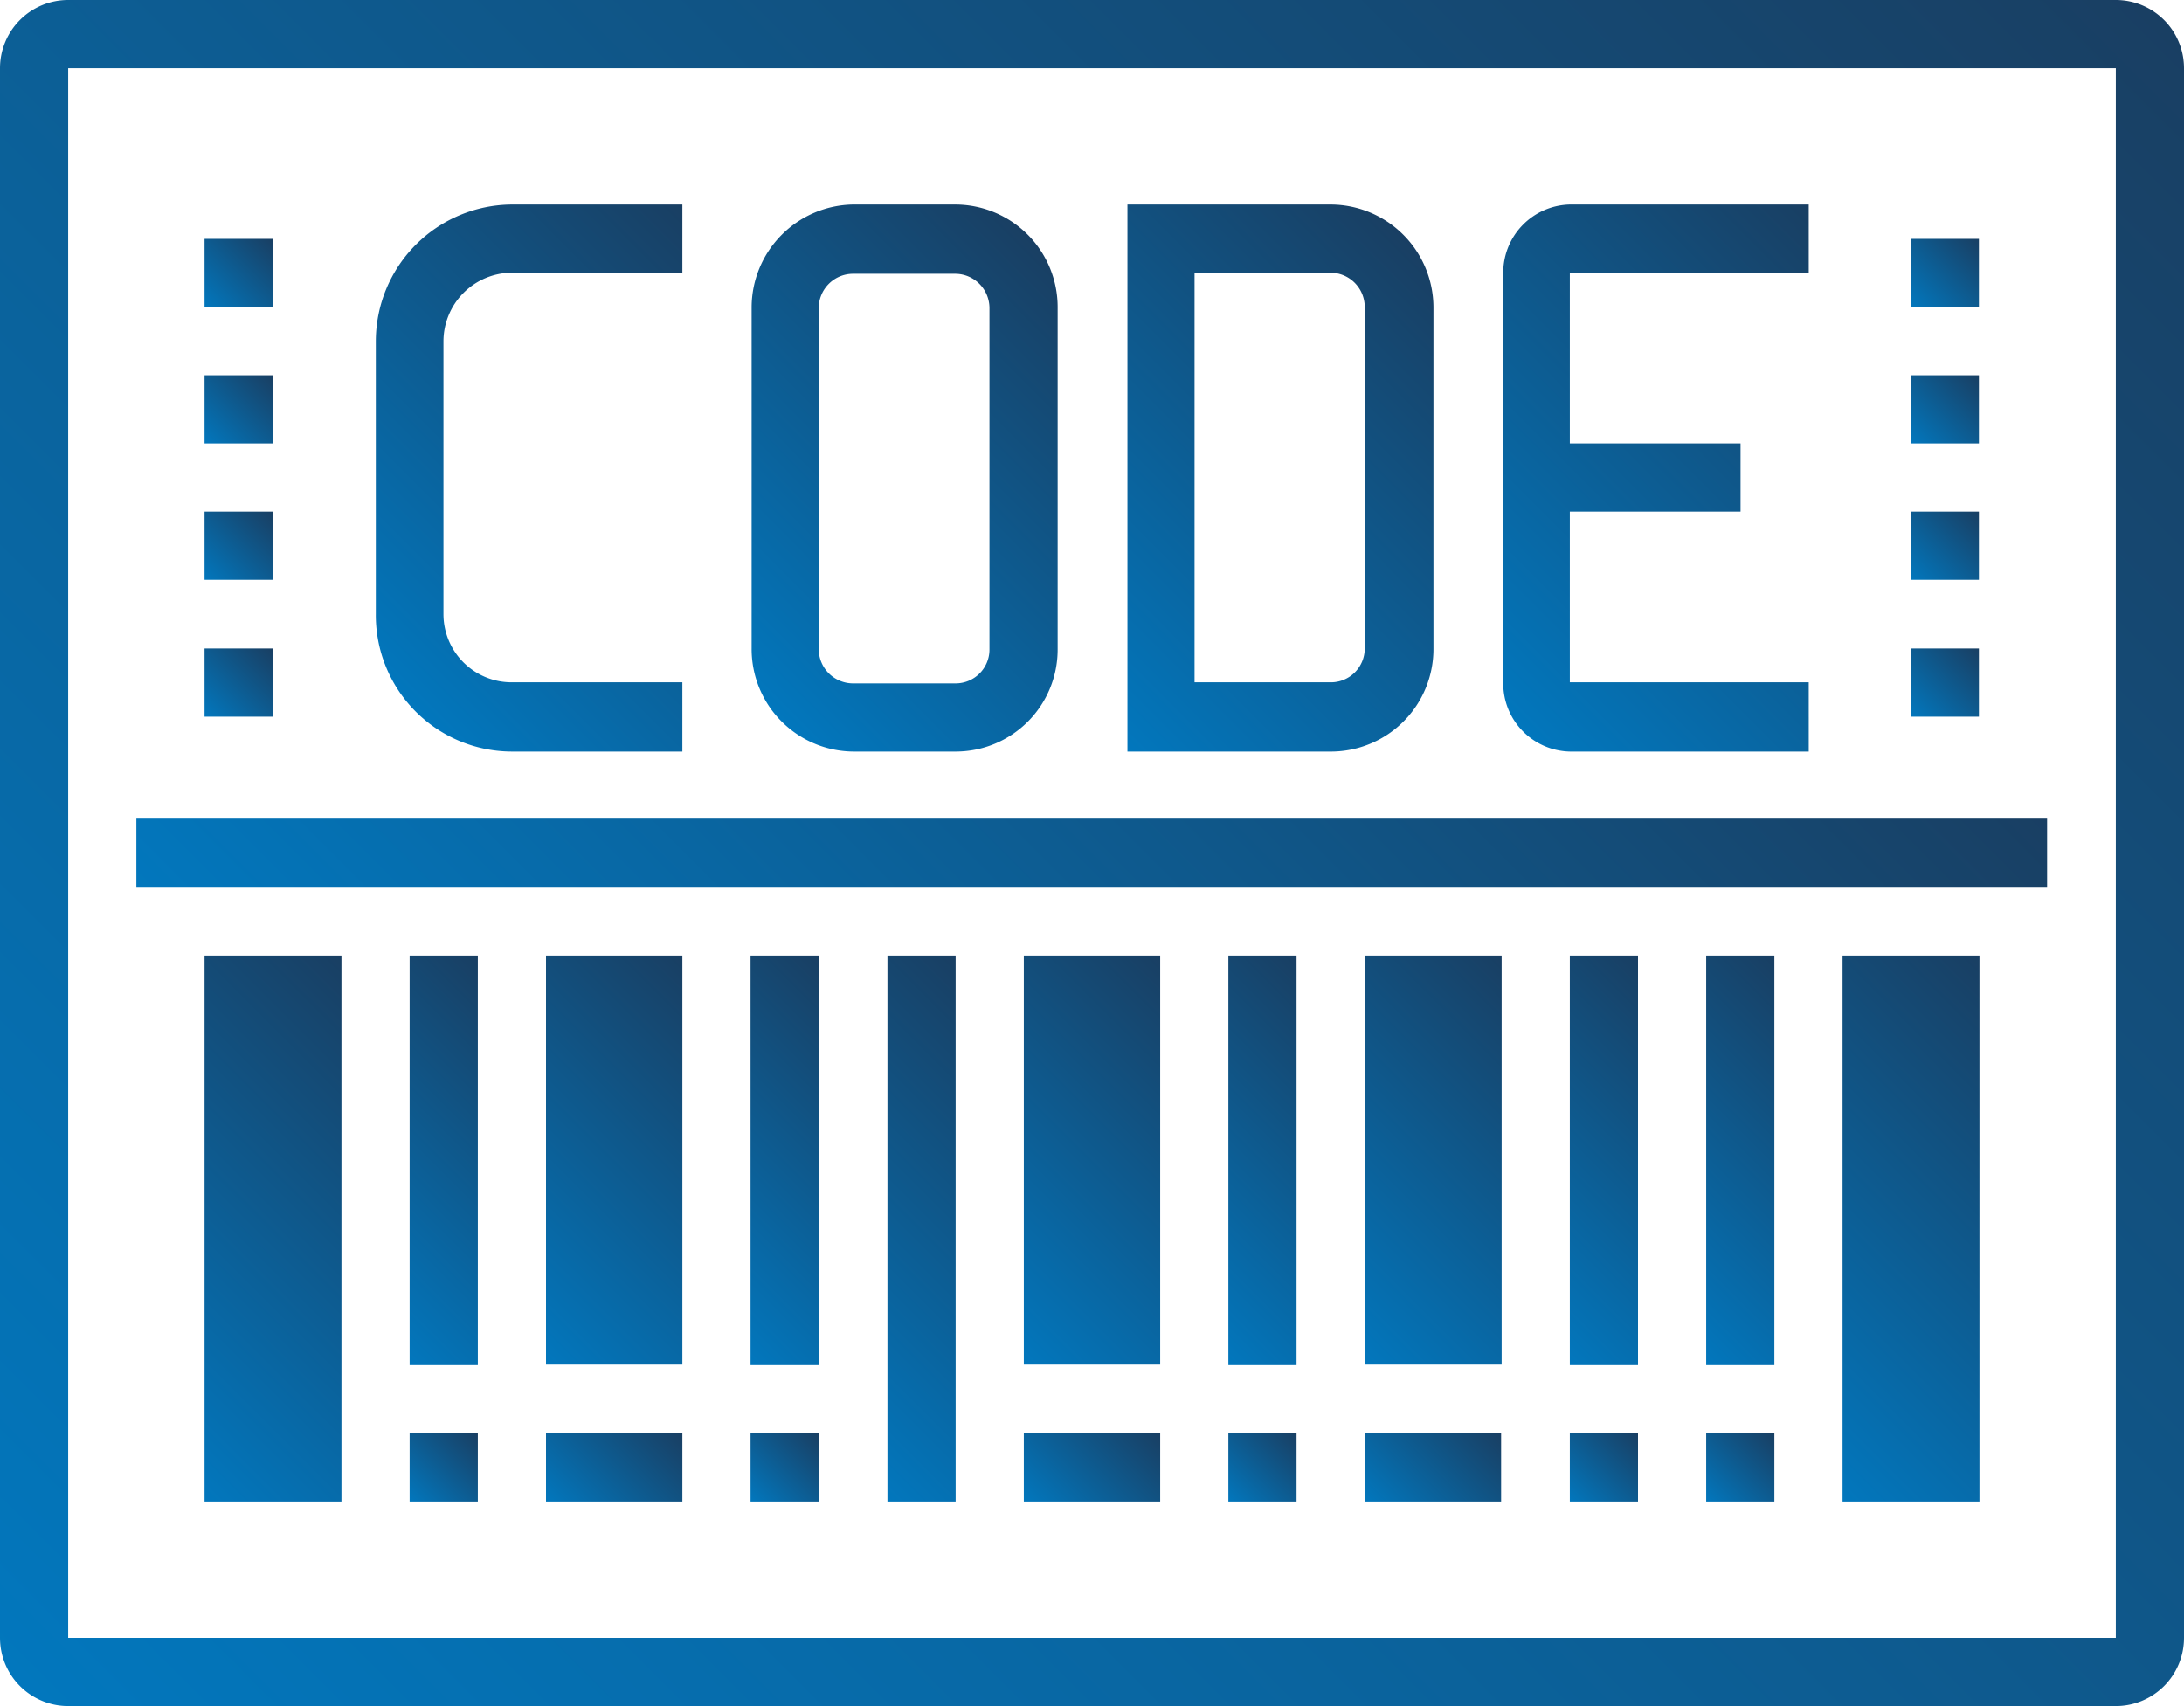
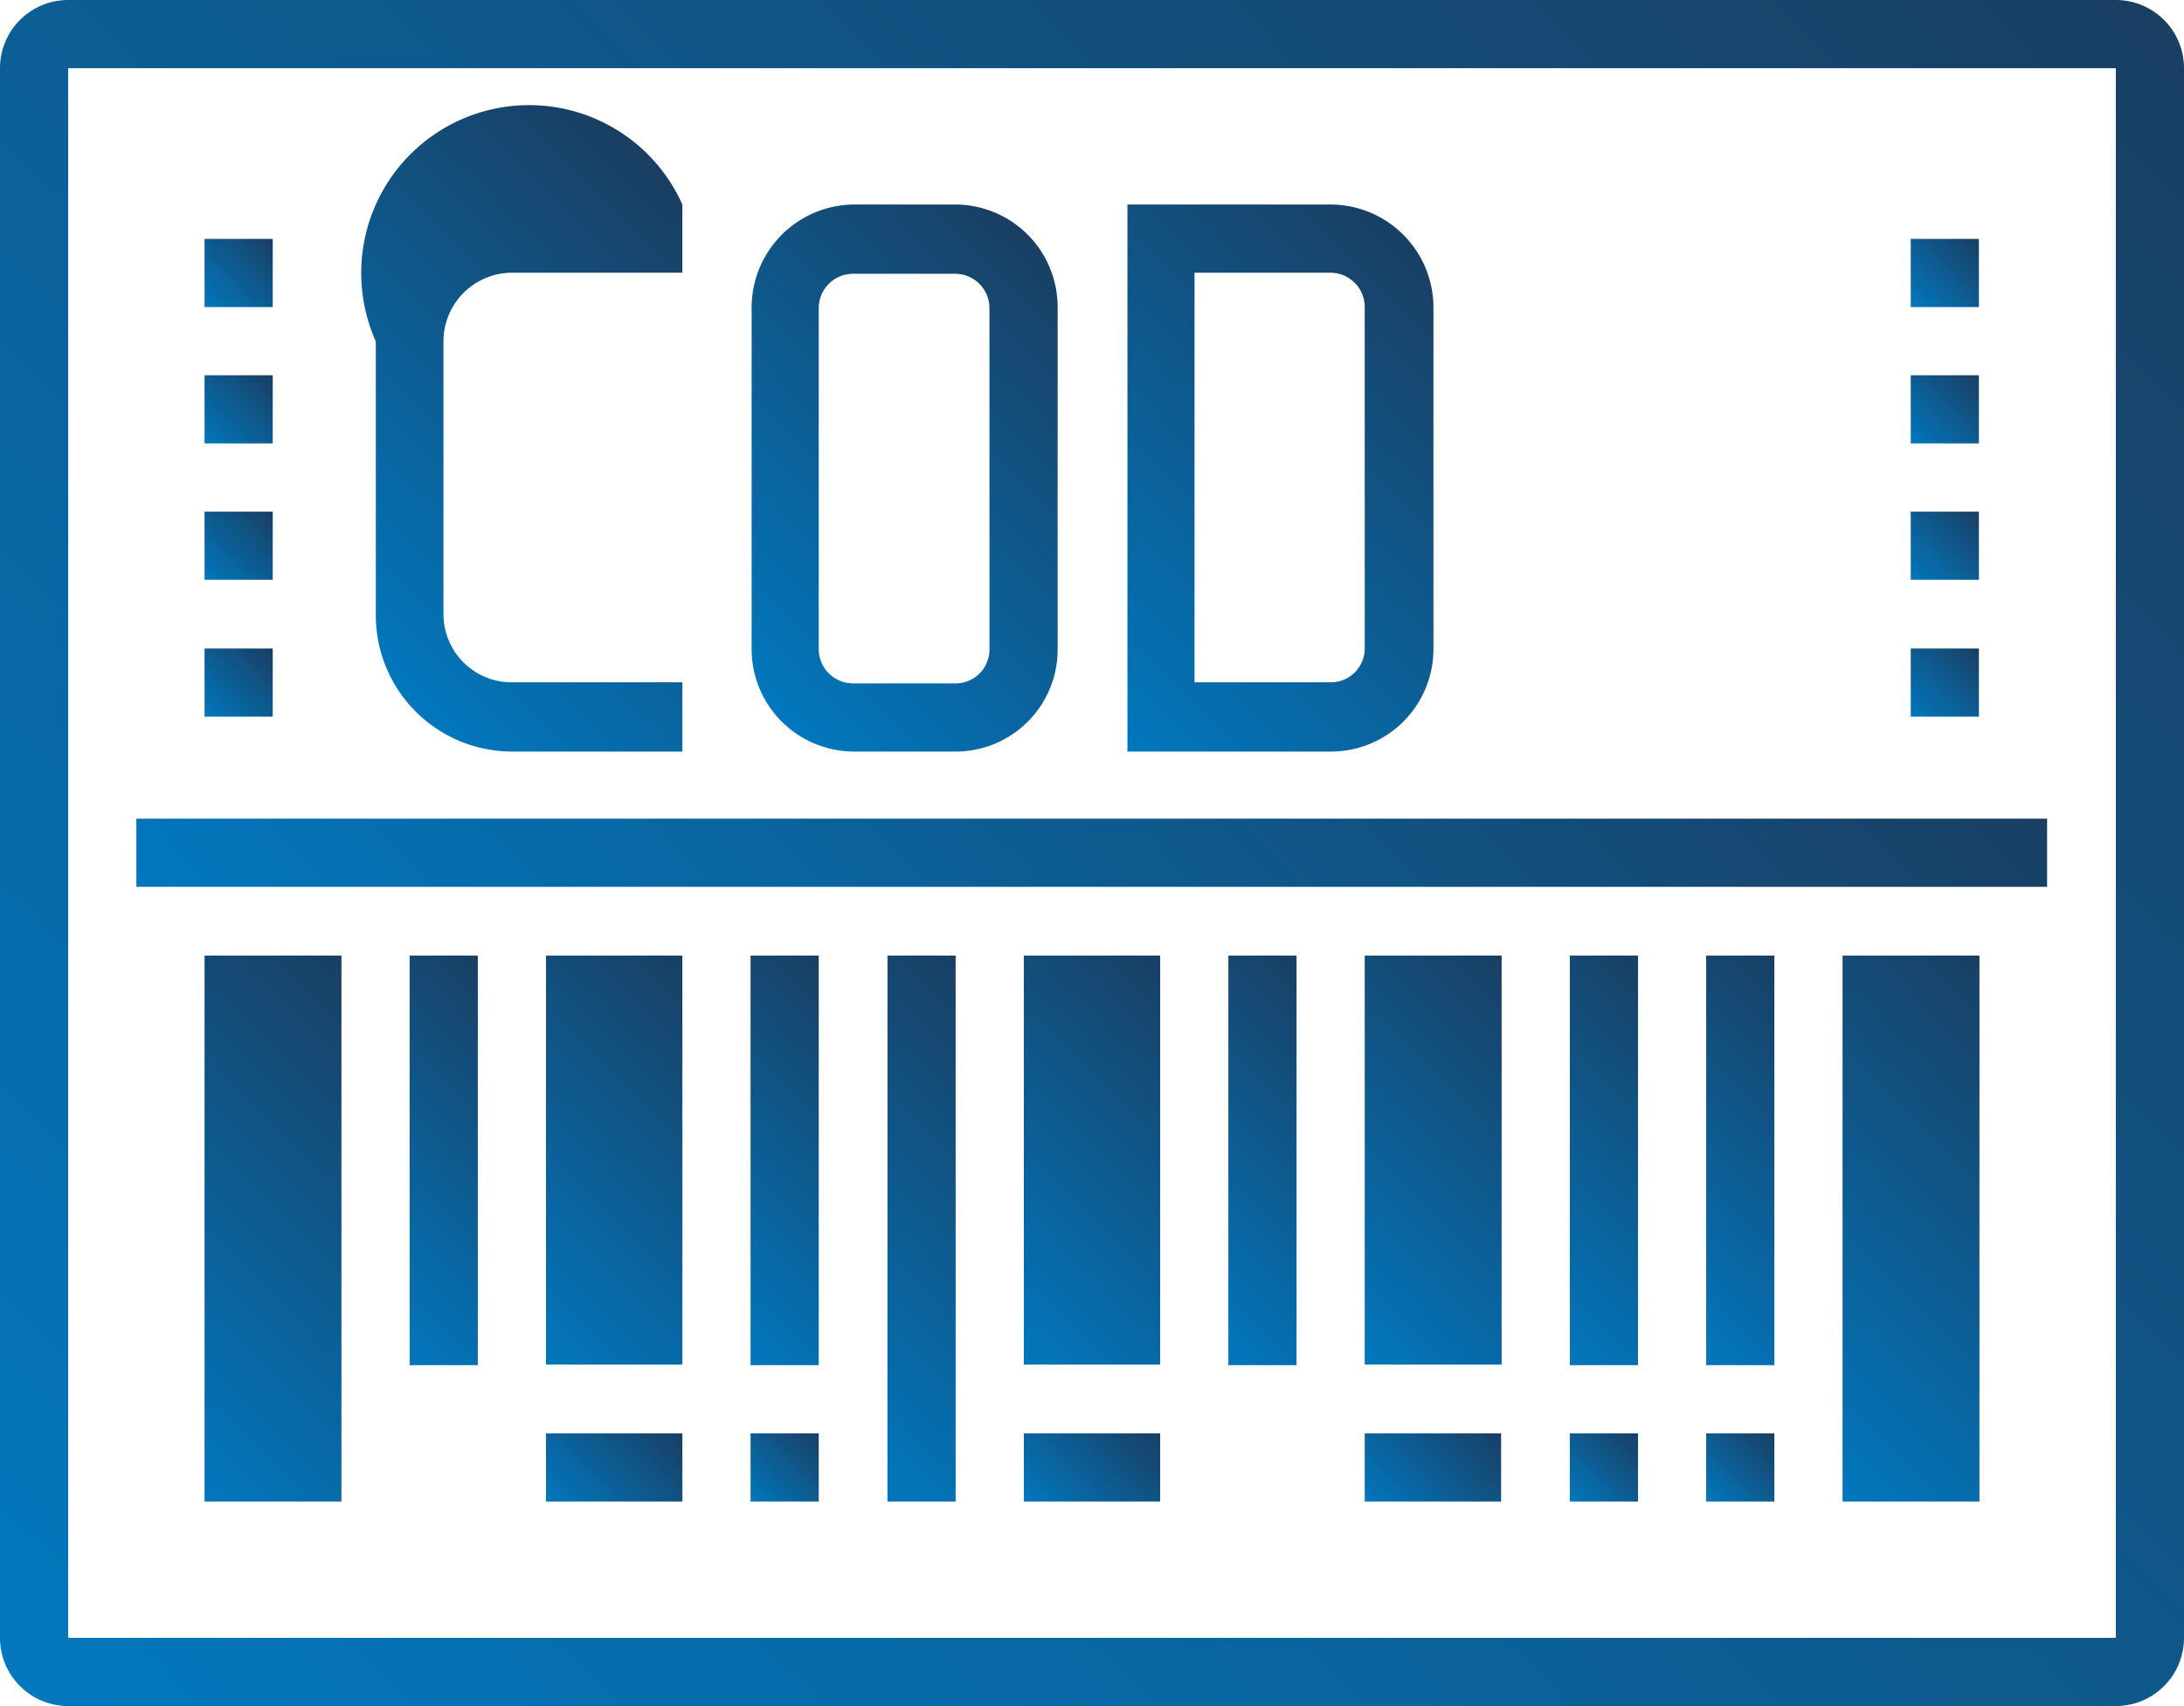
<svg xmlns="http://www.w3.org/2000/svg" xmlns:xlink="http://www.w3.org/1999/xlink" viewBox="0 0 40.68 31.78">
  <defs>
    <style>.a{fill:url(#a);}.b{fill:url(#b);}.c{fill:url(#c);}.d{fill:url(#d);}.e{fill:url(#e);}.f{fill:url(#f);}.g{fill:url(#g);}.h{fill:url(#h);}.i{fill:url(#i);}.j{fill:url(#j);}.k{fill:url(#k);}.l{fill:url(#l);}.m{fill:url(#m);}.n{fill:url(#n);}.o{fill:url(#o);}.p{fill:url(#p);}.q{fill:url(#q);}.r{fill:url(#r);}.s{fill:url(#s);}.t{fill:url(#t);}.u{fill:url(#u);}.v{fill:url(#v);}.w{fill:url(#w);}.x{fill:url(#x);}.y{fill:url(#y);}.z{fill:url(#z);}.aa{fill:url(#aa);}.ab{fill:url(#ab);}.ac{fill:url(#ac);}.ad{fill:url(#ad);}.ae{fill:url(#ae);}.af{fill:url(#af);}.ag{fill:url(#ag);}</style>
    <linearGradient id="a" x1="11.12" y1="25.11" x2="29.56" y2="6.67" gradientUnits="userSpaceOnUse">
      <stop offset="0" stop-color="#0277bd" />
      <stop offset="1" stop-color="#193f63" />
    </linearGradient>
    <linearGradient id="b" x1="7.63" y1="27.97" x2="8.9" y2="26.7" xlink:href="#a" />
    <linearGradient id="c" x1="10.49" y1="28.28" x2="12.39" y2="26.38" xlink:href="#a" />
    <linearGradient id="d" x1="13.98" y1="27.97" x2="15.25" y2="26.7" xlink:href="#a" />
    <linearGradient id="e" x1="22.88" y1="27.97" x2="24.15" y2="26.7" xlink:href="#a" />
    <linearGradient id="f" x1="31.78" y1="27.97" x2="33.05" y2="26.7" xlink:href="#a" />
    <linearGradient id="g" x1="25.74" y1="28.28" x2="27.65" y2="26.38" xlink:href="#a" />
    <linearGradient id="h" x1="19.39" y1="28.28" x2="21.29" y2="26.38" xlink:href="#a" />
    <linearGradient id="i" x1="29.24" y1="27.97" x2="30.51" y2="26.7" xlink:href="#a" />
    <linearGradient id="j" x1="1.91" y1="26.06" x2="8.26" y2="19.7" xlink:href="#a" />
    <linearGradient id="k" x1="32.42" y1="26.06" x2="38.77" y2="19.7" xlink:href="#a" />
    <linearGradient id="l" x1="6.04" y1="23.84" x2="10.49" y2="19.39" xlink:href="#a" />
    <linearGradient id="m" x1="8.9" y1="24.15" x2="13.98" y2="19.07" xlink:href="#a" />
    <linearGradient id="n" x1="12.39" y1="23.84" x2="16.84" y2="19.39" xlink:href="#a" />
    <linearGradient id="o" x1="14.3" y1="25.74" x2="20.02" y2="20.02" xlink:href="#a" />
    <linearGradient id="p" x1="17.8" y1="24.15" x2="22.88" y2="19.07" xlink:href="#a" />
    <linearGradient id="q" x1="21.29" y1="23.84" x2="25.74" y2="19.39" xlink:href="#a" />
    <linearGradient id="r" x1="24.15" y1="24.15" x2="29.24" y2="19.07" xlink:href="#a" />
    <linearGradient id="s" x1="27.65" y1="23.84" x2="32.1" y2="19.39" xlink:href="#a" />
    <linearGradient id="t" x1="30.19" y1="23.84" x2="34.64" y2="19.39" xlink:href="#a" />
    <linearGradient id="u" x1="2.6" y1="33.63" x2="38.08" y2="-1.85" xlink:href="#a" />
    <linearGradient id="v" x1="27.41" y1="12.68" x2="34.99" y2="5.11" xlink:href="#a" />
    <linearGradient id="w" x1="13.43" y1="12.31" x2="20.26" y2="5.49" xlink:href="#a" />
    <linearGradient id="x" x1="19.58" y1="12.59" x2="26.97" y2="5.21" xlink:href="#a" />
    <linearGradient id="y" x1="7" y1="12.5" x2="14.2" y2="5.3" xlink:href="#a" />
    <linearGradient id="z" x1="3.81" y1="13.35" x2="5.08" y2="12.08" xlink:href="#a" />
    <linearGradient id="aa" x1="3.81" y1="10.81" x2="5.08" y2="9.53" xlink:href="#a" />
    <linearGradient id="ab" x1="3.81" y1="8.26" x2="5.08" y2="6.99" xlink:href="#a" />
    <linearGradient id="ac" x1="3.81" y1="5.72" x2="5.08" y2="4.45" xlink:href="#a" />
    <linearGradient id="ad" x1="35.59" y1="13.35" x2="36.87" y2="12.08" xlink:href="#a" />
    <linearGradient id="ae" x1="35.59" y1="10.81" x2="36.87" y2="9.53" xlink:href="#a" />
    <linearGradient id="af" x1="35.59" y1="8.26" x2="36.87" y2="6.99" xlink:href="#a" />
    <linearGradient id="ag" x1="35.59" y1="5.72" x2="36.87" y2="4.45" xlink:href="#a" />
  </defs>
  <title>icon_bms-feat_inventory</title>
  <rect class="a" x="2.54" y="15.25" width="35.59" height="1.27" />
-   <rect class="b" x="7.63" y="26.7" width="1.27" height="1.27" />
  <rect class="c" x="10.17" y="26.7" width="2.54" height="1.27" />
  <rect class="d" x="13.98" y="26.7" width="1.27" height="1.27" />
-   <rect class="e" x="22.88" y="26.7" width="1.27" height="1.27" />
  <rect class="f" x="31.78" y="26.7" width="1.27" height="1.27" />
  <rect class="g" x="25.42" y="26.7" width="2.54" height="1.27" />
  <rect class="h" x="19.07" y="26.7" width="2.54" height="1.27" />
  <rect class="i" x="29.24" y="26.7" width="1.27" height="1.27" />
  <polygon class="j" points="3.81 17.8 3.81 27.97 5.08 27.97 6.36 27.97 6.36 17.8 5.08 17.8 3.81 17.8" />
  <polygon class="k" points="34.32 17.8 34.32 27.97 35.59 27.97 36.87 27.97 36.87 17.8 35.59 17.8 34.32 17.8" />
  <rect class="l" x="7.63" y="17.8" width="1.27" height="7.63" />
  <polygon class="m" points="10.17 17.8 10.17 25.42 11.44 25.42 12.71 25.42 12.71 17.8 11.44 17.8 10.17 17.8" />
  <rect class="n" x="13.98" y="17.8" width="1.27" height="7.63" />
  <rect class="o" x="16.53" y="17.8" width="1.27" height="10.17" />
  <polygon class="p" points="19.07 17.8 19.07 25.42 20.34 25.42 21.61 25.42 21.61 17.8 20.34 17.8 19.07 17.8" />
  <rect class="q" x="22.88" y="17.8" width="1.27" height="7.63" />
  <polygon class="r" points="25.42 17.8 25.42 25.42 26.7 25.42 27.97 25.42 27.97 17.8 26.7 17.8 25.42 17.8" />
  <rect class="s" x="29.24" y="17.8" width="1.27" height="7.63" />
  <rect class="t" x="31.78" y="17.8" width="1.27" height="7.63" />
  <path class="u" d="M39.41,0H1.27A1.27,1.27,0,0,0,0,1.27V30.51a1.27,1.27,0,0,0,1.27,1.27H39.41a1.27,1.27,0,0,0,1.27-1.27V1.27A1.27,1.27,0,0,0,39.41,0ZM1.27,30.51V1.27H39.41V30.51Z" />
-   <path class="v" d="M29.24,14h4.45V12.71H29.24V9.53h3.18V8.26H29.24V5.08h4.45V3.81H29.24A1.27,1.27,0,0,0,28,5.08v7.63A1.27,1.27,0,0,0,29.24,14Z" />
  <path class="w" d="M15.89,14H17.8a1.9,1.9,0,0,0,1.9-1.9V5.72a1.91,1.91,0,0,0-1.9-1.91H15.89A1.92,1.92,0,0,0,14,5.72v6.36A1.91,1.91,0,0,0,15.89,14Zm-.64-8.26a.64.64,0,0,1,.64-.64H17.8a.64.64,0,0,1,.63.64v6.36a.63.63,0,0,1-.63.63H15.89a.64.64,0,0,1-.64-.63Z" />
  <path class="x" d="M26.7,12.08V5.72a1.92,1.92,0,0,0-1.91-1.91H21V14h3.81A1.91,1.91,0,0,0,26.7,12.08Zm-4.45-7h2.54a.64.64,0,0,1,.63.64v6.36a.63.63,0,0,1-.63.63H22.25Z" />
-   <path class="y" d="M9.53,14h3.18V12.71H9.53a1.27,1.27,0,0,1-1.27-1.27V6.36A1.28,1.28,0,0,1,9.53,5.08h3.18V3.81H9.53A2.55,2.55,0,0,0,7,6.36v5.08A2.54,2.54,0,0,0,9.53,14Z" />
+   <path class="y" d="M9.53,14h3.18V12.71H9.53a1.27,1.27,0,0,1-1.27-1.27V6.36A1.28,1.28,0,0,1,9.53,5.08h3.18V3.81A2.55,2.55,0,0,0,7,6.36v5.08A2.54,2.54,0,0,0,9.53,14Z" />
  <rect class="z" x="3.81" y="12.08" width="1.27" height="1.27" />
  <rect class="aa" x="3.81" y="9.53" width="1.27" height="1.27" />
  <rect class="ab" x="3.81" y="6.99" width="1.27" height="1.27" />
  <rect class="ac" x="3.81" y="4.45" width="1.27" height="1.27" />
  <rect class="ad" x="35.59" y="12.08" width="1.27" height="1.27" />
  <rect class="ae" x="35.59" y="9.53" width="1.27" height="1.27" />
  <rect class="af" x="35.59" y="6.99" width="1.27" height="1.27" />
  <rect class="ag" x="35.59" y="4.45" width="1.27" height="1.27" />
</svg>